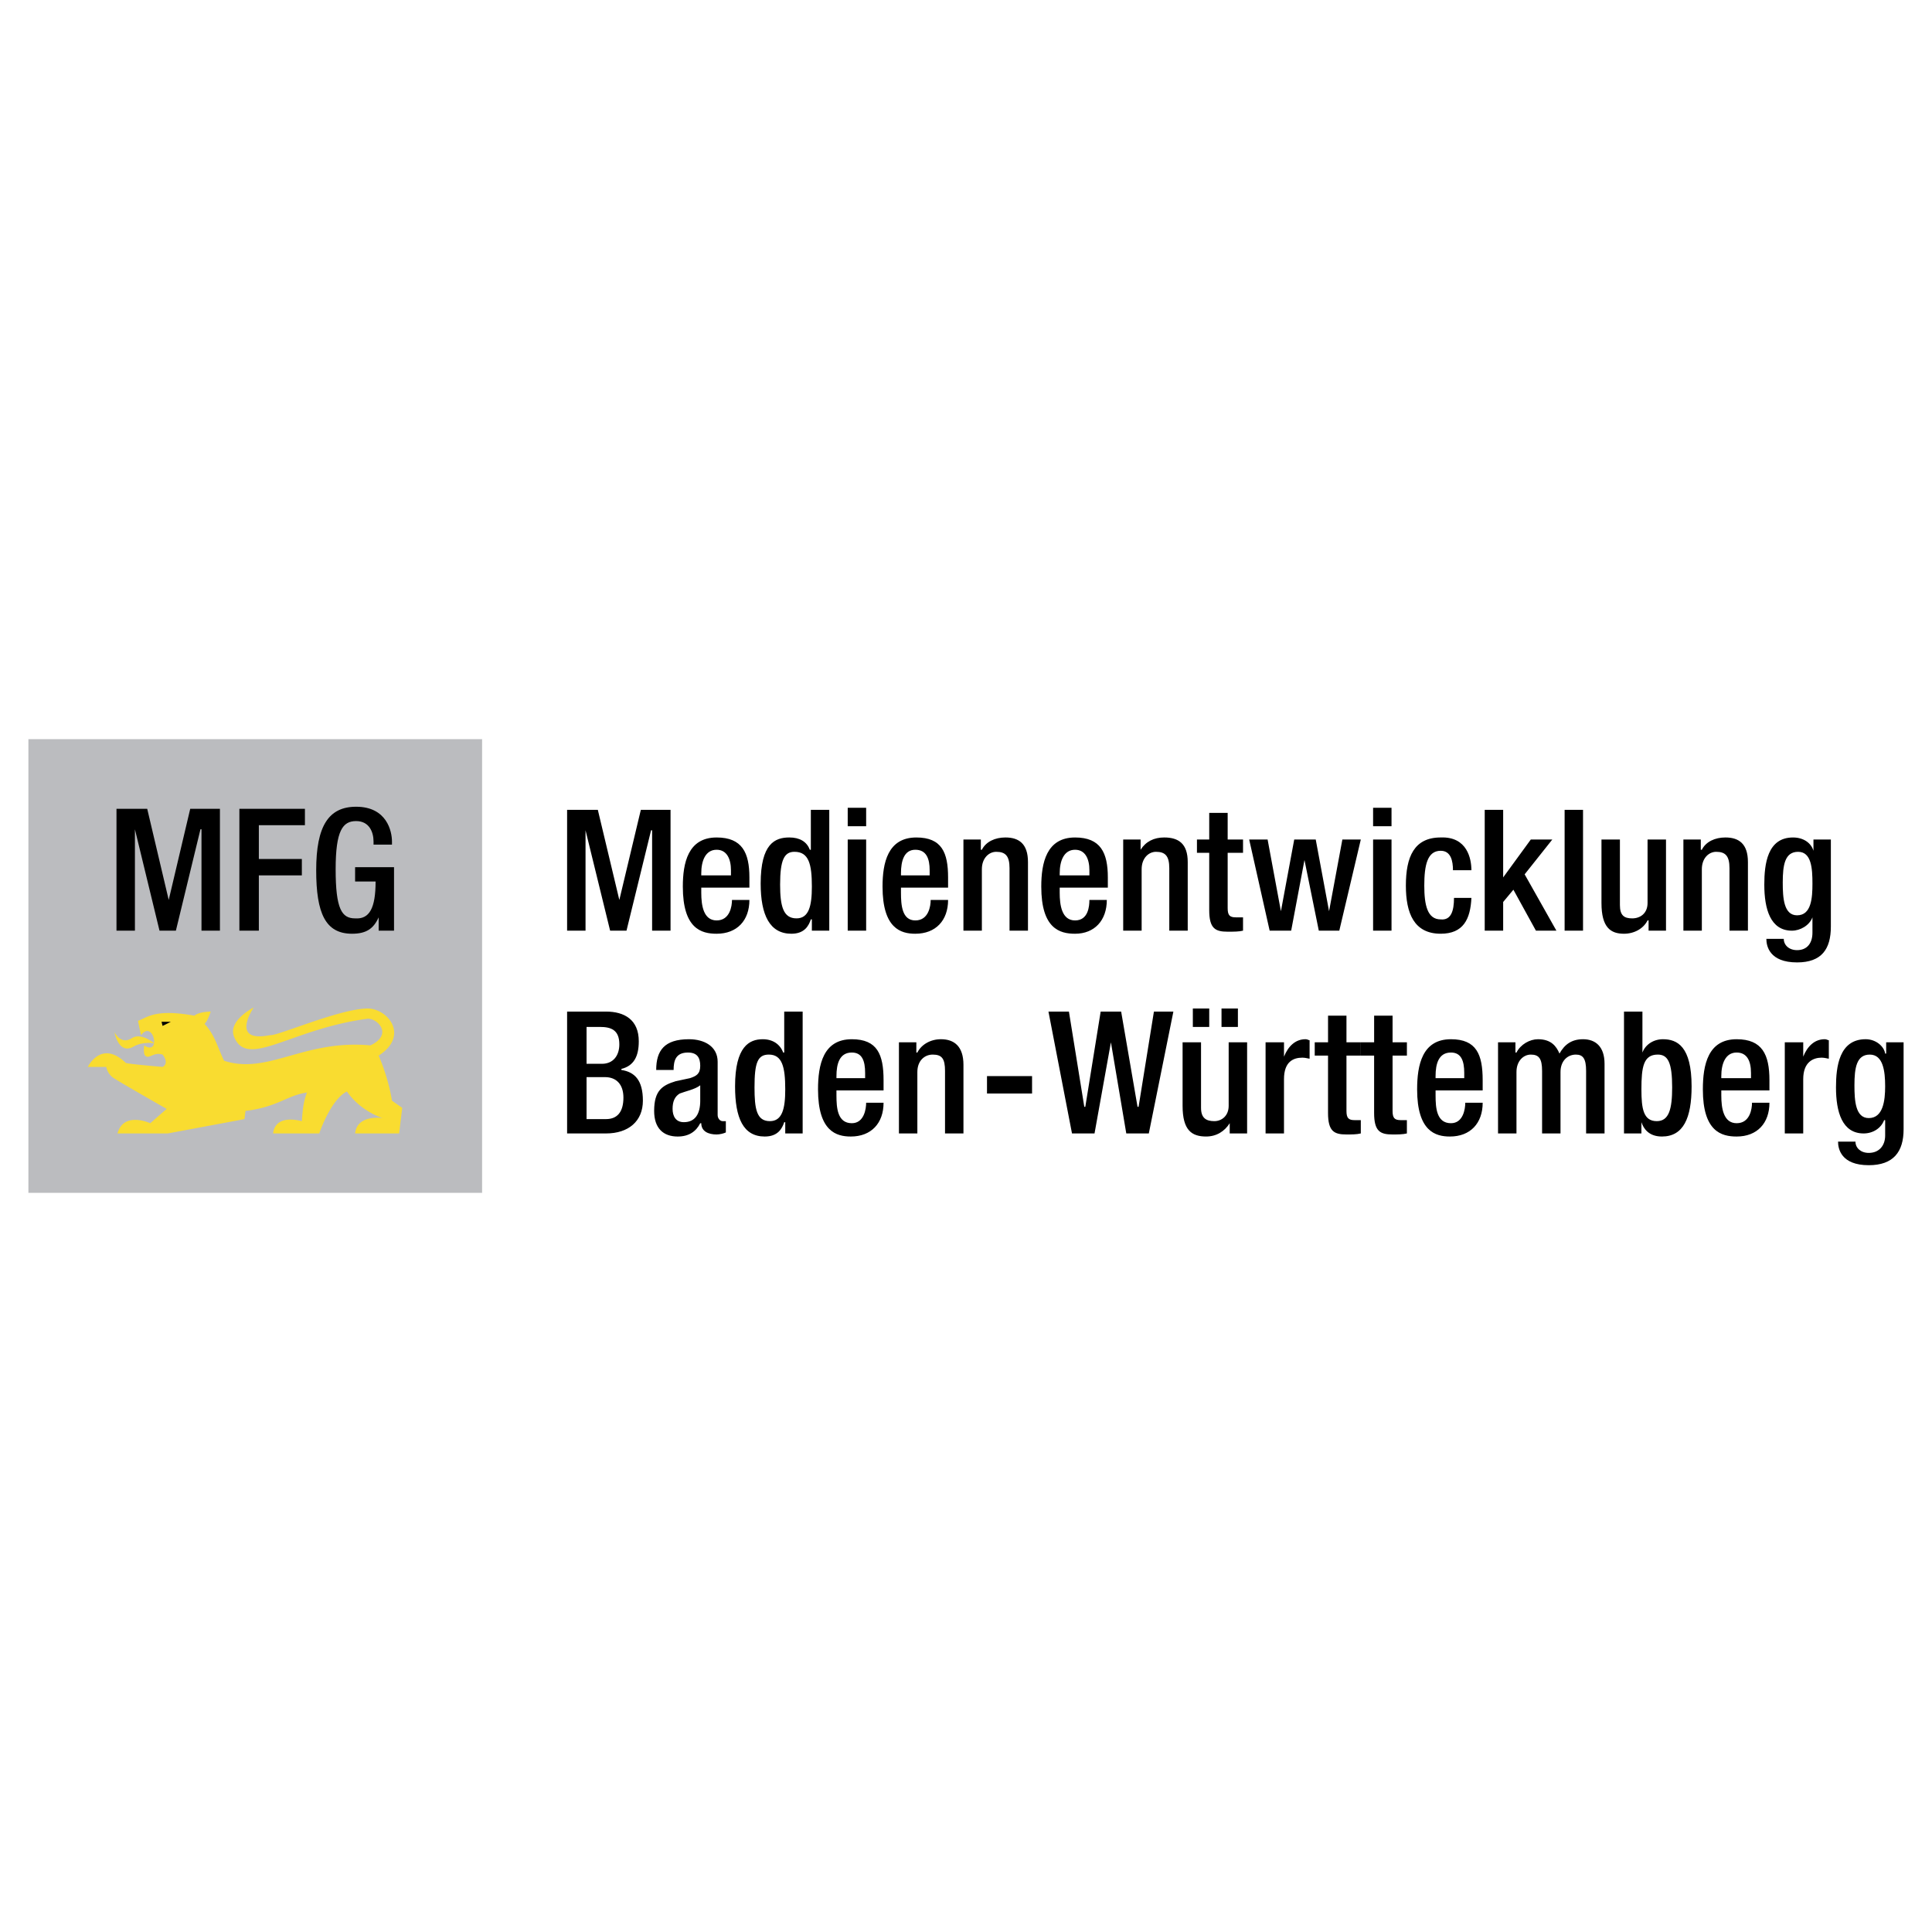
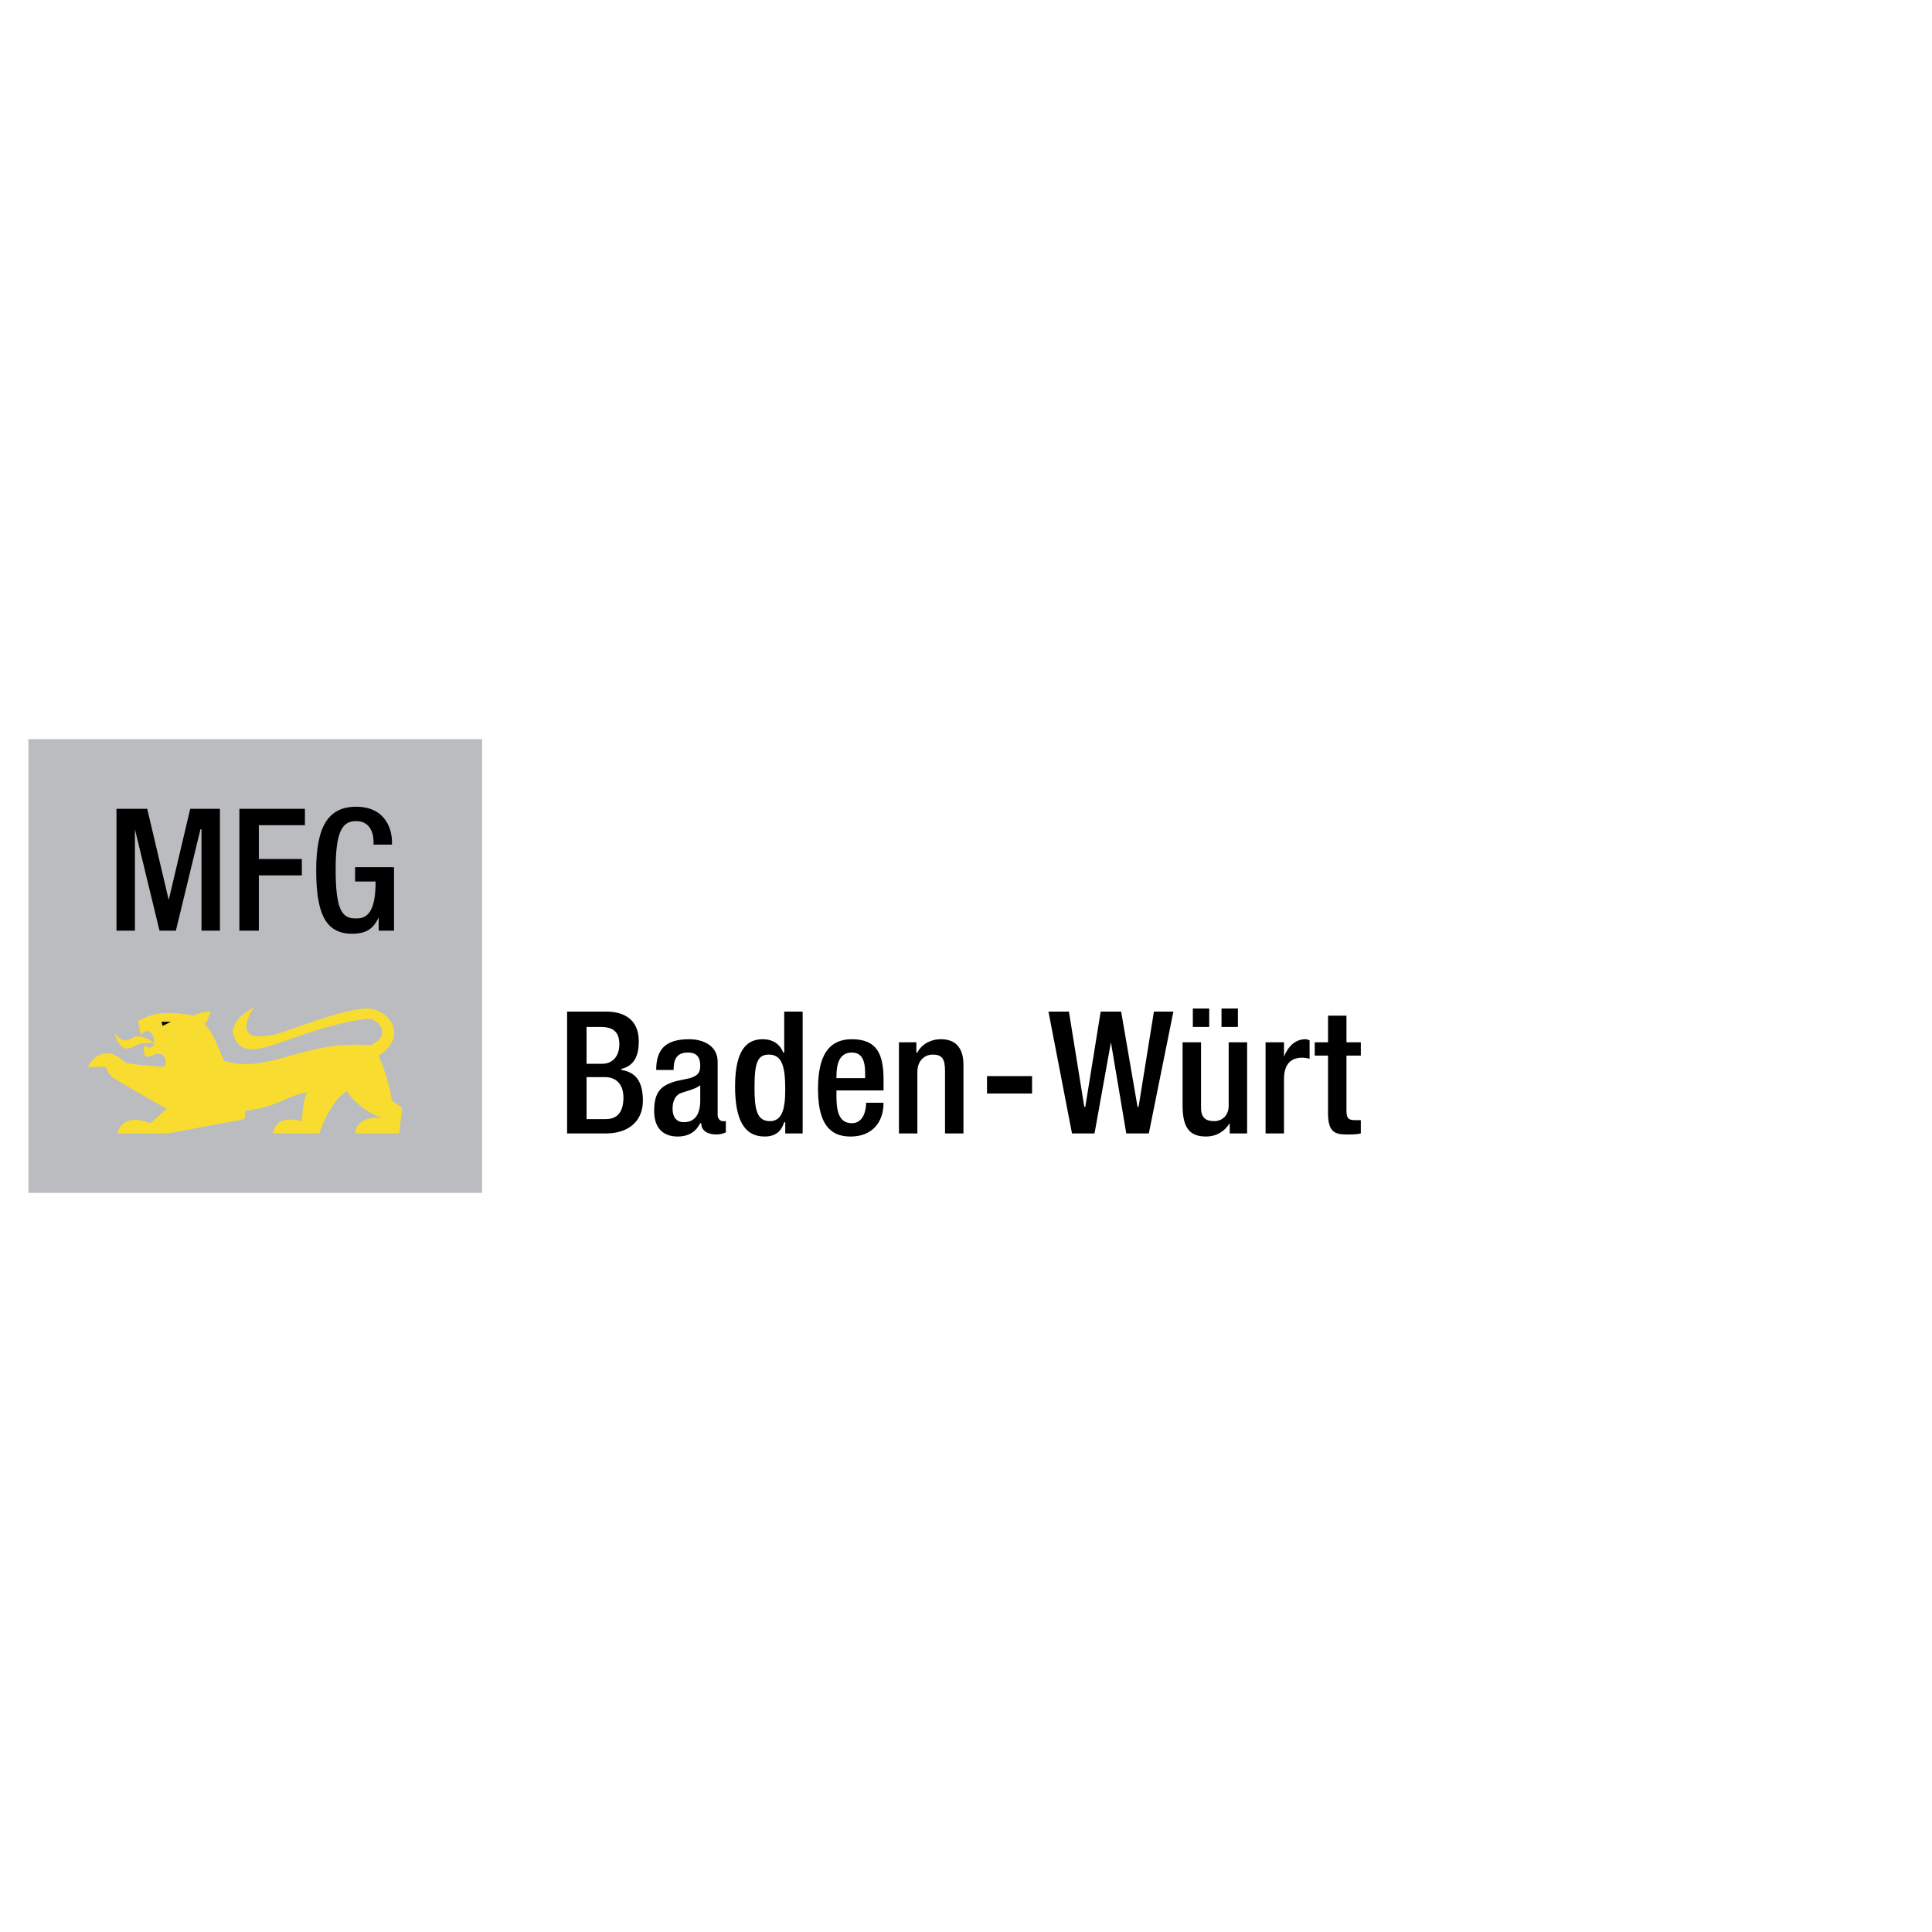
<svg xmlns="http://www.w3.org/2000/svg" width="2500" height="2500" viewBox="0 0 192.756 192.756">
  <g fill-rule="evenodd" clip-rule="evenodd">
    <path fill="#fff" d="M0 0h192.756v192.756H0V0z" />
    <path d="M58.521 106.137v-3.68h1.329c1.124 0 1.941.307 1.941 1.738 0 1.123-.613 1.941-1.737 1.941h-1.533v.001zm0 5.517v-4.189h1.839c1.124 0 1.839.715 1.839 2.043 0 1.432-.613 2.146-1.737 2.146h-1.941zm-1.941 1.43h3.883c2.248 0 3.678-1.227 3.678-3.27s-.817-2.861-2.146-3.064v-.104c1.226-.307 1.736-1.225 1.736-2.758 0-2.146-1.43-2.963-3.269-2.963H56.58v12.159zM71.6 105.932c0-1.533-1.328-2.248-2.861-2.248-2.452 0-3.27 1.125-3.27 3.066h1.737c0-.92.204-1.738 1.43-1.738.92 0 1.226.512 1.226 1.328 0 .818-.408 1.023-1.021 1.227l-1.431.307c-1.328.408-2.146.92-2.146 2.963 0 1.738.919 2.555 2.35 2.555 1.124 0 1.839-.512 2.248-1.328h.103c0 .816.715 1.123 1.532 1.123.307 0 .716-.102.92-.203v-1.125h-.307c-.307 0-.511-.307-.511-.613v-5.314h.001zm-1.737 3.882c0 1.328-.511 2.146-1.635 2.146-.817 0-1.124-.613-1.124-1.328 0-.717.204-1.227.715-1.533.511-.205 1.532-.408 2.043-.818v1.533h.001zM78.344 113.084h1.737v-12.158h-1.839v4.086h-.103c-.306-.816-1.021-1.328-2.043-1.328-1.328 0-2.758.715-2.758 4.701 0 3.166.817 5.006 2.963 5.006 1.328 0 1.737-.816 1.941-1.43h.102v1.123zm0-4.393c0 1.941-.307 3.166-1.533 3.166-1.328 0-1.533-1.225-1.533-3.371 0-2.453.307-3.27 1.431-3.27 1.328.001 1.635 1.227 1.635 3.475zM88.153 108.793v-1.021c0-2.555-.613-4.088-3.167-4.088-2.861 0-3.372 2.555-3.372 5.008 0 4.188 1.839 4.699 3.269 4.699 2.044 0 3.27-1.328 3.27-3.371h-1.737c0 .613-.204 2.043-1.43 2.043-1.431 0-1.533-1.533-1.533-2.76v-.51h4.7zm-4.7-1.227v-.203c0-1.227.307-2.352 1.533-2.352 1.021 0 1.328.818 1.328 2.045v.51h-2.861zM89.686 113.084h1.839v-6.131c0-1.123.715-1.736 1.533-1.736.92 0 1.227.408 1.227 1.635v6.232h1.839v-6.846c0-1.84-.919-2.555-2.248-2.555-1.021 0-1.941.512-2.35 1.328h-.102v-1.021h-1.737v9.094h-.001zM98.473 109.1h4.496v-1.737h-4.496v1.737zM106.953 113.084h2.248l1.635-9.094 1.533 9.094h2.248l2.451-12.158h-1.941l-1.531 9.502h-.104l-1.635-9.502h-2.043l-1.533 9.502h-.101l-1.534-9.502h-2.042l2.349 12.158zM121.871 102.457h1.635v-1.838h-1.635v1.838zm-2.861 0h1.635v-1.838h-1.635v1.838zm3.679 10.627h1.736v-9.094h-1.84v6.336c0 1.021-.715 1.531-1.43 1.531-.818 0-1.328-.307-1.328-1.328v-6.539h-1.84v6.336c0 2.451.92 3.064 2.35 3.064 1.023 0 1.84-.512 2.352-1.328v1.022zM126.266 113.084h1.838v-5.416c0-1.736.92-2.145 1.84-2.145.307 0 .613.102.715.102v-1.838c-.102 0-.203-.104-.408-.104-1.021 0-1.736.715-2.146 1.738v-1.432h-1.838v9.095h-.001zM131.17 105.318h1.328v5.723c0 1.838.613 2.145 1.838 2.145.512 0 1.023 0 1.432-.102v-1.328h-.613c-.613 0-.818-.205-.818-.92v-5.518h1.432v-1.328h-1.432v-2.656h-1.838v2.656h-1.328v1.328h-.001z" />
-     <path d="M135.768 105.318h1.328v5.723c0 1.838.613 2.145 1.84 2.145.51 0 1.021 0 1.43-.102v-1.328h-.613c-.613 0-.816-.205-.816-.92v-5.518h1.43v-1.328h-1.43v-2.656h-1.84v2.656h-1.328v1.328h-.001zM147.926 108.793v-1.021c0-2.555-.611-4.088-3.166-4.088-2.861 0-3.373 2.555-3.373 5.008 0 4.188 1.84 4.699 3.27 4.699 2.045 0 3.27-1.328 3.27-3.371h-1.736c0 .613-.205 2.043-1.43 2.043-1.432 0-1.533-1.533-1.533-2.76v-.51h4.698zm-4.699-1.227v-.203c0-1.227.307-2.352 1.533-2.352 1.021 0 1.328.818 1.328 2.045v.51h-2.861zM149.459 113.084h1.84v-6.131c0-1.123.715-1.736 1.43-1.736.818 0 1.125.408 1.125 1.635v6.232h1.838v-6.131c0-1.123.717-1.736 1.533-1.736.715 0 1.021.408 1.021 1.635v6.232h1.84v-6.947c0-1.738-.92-2.453-2.146-2.453-1.123 0-1.838.512-2.35 1.432-.307-.717-.818-1.432-2.146-1.432-.816 0-1.736.512-2.145 1.328h-.104v-1.021h-1.736v9.093zM162.027 113.084h1.736v-1.123c.205.613.715 1.43 2.045 1.43 2.145 0 2.963-1.84 2.963-5.006 0-3.986-1.432-4.701-2.861-4.701-.92 0-1.738.512-2.045 1.328v-4.086h-1.838v12.158zm1.737-4.393c0-2.248.205-3.475 1.635-3.475 1.021 0 1.432.816 1.432 3.27 0 2.146-.307 3.371-1.533 3.371-1.329 0-1.534-1.224-1.534-3.166zM176.537 108.793v-1.021c0-2.555-.717-4.088-3.271-4.088-2.859 0-3.371 2.555-3.371 5.008 0 4.188 1.84 4.699 3.371 4.699 2.045 0 3.271-1.328 3.271-3.371h-1.738c0 .613-.203 2.043-1.533 2.043-1.328 0-1.531-1.533-1.531-2.76v-.51h4.802zm-4.803-1.227v-.203c0-1.227.408-2.352 1.531-2.352 1.023 0 1.432.818 1.432 2.045v.51h-2.963zM178.068 113.084h1.84v-5.416c0-1.736 1.021-2.145 1.84-2.145.307 0 .611.102.715.102v-1.838c-.104 0-.205-.104-.408-.104-1.023 0-1.738.715-2.146 1.738v-1.432h-1.84v9.095h-.001zM183.383 113.902c0 .715.307 2.35 3.064 2.35 2.453 0 3.475-1.328 3.475-3.576v-8.686h-1.738v1.125h-.102c-.102-.717-.92-1.432-1.941-1.432-2.656 0-2.963 2.76-2.963 4.803 0 2.453.613 4.598 2.758 4.598.92 0 1.738-.51 2.045-1.328h.102v1.533c0 1.021-.613 1.736-1.635 1.736-.816 0-1.328-.51-1.328-1.123h-1.737zm1.635-5.621c0-1.736.203-3.064 1.531-3.064s1.533 1.635 1.533 3.168c0 1.43-.205 3.166-1.635 3.166-1.328 0-1.429-1.737-1.429-3.27zM56.58 92.853h1.839V82.84l2.453 10.013h1.634l2.452-10.013h.103v10.013H66.9V80.796h-2.963l-2.146 8.992-2.146-8.992H56.58v12.057zM74.768 88.562V87.54c0-2.453-.715-3.985-3.27-3.985-2.861 0-3.372 2.554-3.372 4.904 0 4.189 1.839 4.7 3.372 4.7 2.044 0 3.27-1.328 3.27-3.372h-1.737c0 .613-.205 2.044-1.533 2.044-1.328 0-1.532-1.533-1.532-2.759v-.511h4.802v.001zm-4.803-1.227v-.204c0-1.226.408-2.351 1.532-2.351 1.022 0 1.431.92 1.431 2.044v.511h-2.963zM81 92.853h1.737V80.796h-1.839v3.984h-.102c-.306-.817-1.022-1.226-2.043-1.226-1.431 0-2.861.613-2.861 4.598 0 3.168.919 5.007 3.065 5.007 1.328 0 1.737-.817 1.941-1.431H81v1.125zm0-4.394c0 1.941-.307 3.167-1.533 3.167-1.329 0-1.635-1.226-1.635-3.372 0-2.452.409-3.27 1.43-3.27 1.432.001 1.738 1.227 1.738 3.475zM84.577 92.853h1.839v-9.094h-1.839v9.094zm0-10.422h1.839v-1.839h-1.839v1.839zM94.59 88.562V87.54c0-2.453-.613-3.985-3.167-3.985-2.861 0-3.372 2.554-3.372 4.904 0 4.189 1.839 4.7 3.27 4.7 2.043 0 3.27-1.328 3.27-3.372h-1.737c0 .613-.205 2.044-1.533 2.044-1.329 0-1.431-1.533-1.431-2.759v-.511h4.7v.001zm-4.7-1.227v-.204c0-1.226.307-2.351 1.431-2.351s1.431.92 1.431 2.044v.511H89.89zM96.123 92.853h1.838v-6.131c0-1.124.717-1.737 1.432-1.737.92 0 1.328.409 1.328 1.635v6.232h1.84v-6.846c0-1.839-.92-2.452-2.248-2.452-1.021 0-1.941.409-2.352 1.226h-.102v-1.021h-1.737v9.094h.001zM110.529 88.562V87.54c0-2.453-.715-3.985-3.27-3.985-2.861 0-3.371 2.554-3.371 4.904 0 4.189 1.838 4.7 3.371 4.7 1.941 0 3.168-1.328 3.168-3.372h-1.738c0 .613-.102 2.044-1.43 2.044s-1.533-1.533-1.533-2.759v-.511h4.803v.001zm-4.802-1.227v-.204c0-1.226.41-2.351 1.533-2.351 1.021 0 1.43.92 1.43 2.044v.511h-2.963zM112.062 92.853h1.84v-6.131c0-1.124.715-1.737 1.43-1.737.92 0 1.328.409 1.328 1.635v6.232h1.84v-6.846c0-1.839-.92-2.452-2.35-2.452-1.023 0-1.84.409-2.352 1.226v-1.021h-1.736v9.094zM119.42 85.087h1.225v5.722c0 1.839.613 2.146 1.84 2.146.613 0 1.123 0 1.533-.103v-1.328h-.715c-.613 0-.818-.204-.818-.919v-5.518h1.533v-1.328h-1.533v-2.656h-1.84v2.656h-1.225v1.328zM126.674 92.853h2.146l1.328-7.05 1.43 7.05h2.043l2.147-9.094h-1.84l-1.328 7.153-1.329-7.153h-2.146l-1.328 7.153-1.328-7.153h-1.838l2.043 9.094zM136.994 92.853h1.838v-9.094h-1.838v9.094zm0-10.422h1.838v-1.839h-1.838v1.839zM145.066 89.583c0 1.328-.307 2.248-1.328 2.146-1.33 0-1.637-1.431-1.637-3.372 0-2.043.307-3.474 1.637-3.474 1.021 0 1.225 1.022 1.225 1.941h1.84c0-1.124-.408-3.372-3.064-3.27-2.658 0-3.475 1.941-3.475 4.802 0 2.759.816 4.802 3.475 4.802 2.246 0 2.963-1.431 3.064-3.576h-1.737v.001zM148.131 92.853h1.84v-2.861l1.021-1.226 2.248 4.087h2.043l-3.168-5.62 2.76-3.474h-2.146l-2.758 3.781v-6.744h-1.84v12.057zM156.102 92.853h1.837V80.796h-1.837v12.057zM164.479 92.853h1.738v-9.094h-1.84v6.335c0 1.022-.715 1.533-1.533 1.533-.816 0-1.225-.306-1.225-1.329v-6.539h-1.84v6.335c0 2.452.92 3.065 2.248 3.065 1.021 0 1.941-.511 2.35-1.328h.102v1.022zM167.953 92.853h1.84v-6.131c0-1.124.715-1.737 1.43-1.737.92 0 1.328.409 1.328 1.635v6.232h1.84v-6.846c0-1.839-.92-2.452-2.248-2.452-1.021 0-1.941.409-2.35 1.226h-.104v-1.021h-1.736v9.094zM176.23 93.67c0 .715.307 2.35 3.064 2.35 2.453 0 3.371-1.328 3.371-3.576v-8.685h-1.736v1.124c-.205-.715-.92-1.328-2.043-1.328-2.555 0-2.861 2.656-2.861 4.7 0 2.452.613 4.598 2.758 4.598.818 0 1.738-.511 2.045-1.328v1.533c0 1.021-.512 1.737-1.533 1.737-.816 0-1.328-.511-1.328-1.124h-1.737v-.001zm1.635-5.619c0-1.737.203-3.065 1.531-3.065s1.432 1.635 1.432 3.167c0 1.431-.104 3.168-1.533 3.168-1.328 0-1.43-1.738-1.43-3.27z" />
    <path fill="#bbbcbf" d="M2.834 73.746h45.265v45.264H2.834V73.746z" />
    <path d="M11.622 92.853h1.839V82.738l2.453 10.115h1.634L20 82.738h.103v10.115h1.839V80.694h-2.963l-2.146 9.094-2.146-9.094h-3.065v12.159zM23.883 92.853h1.942v-5.518h4.291v-1.634h-4.291v-3.372h4.597v-1.635h-6.539v12.159zM37.779 92.853h1.533v-6.335h-3.883v1.431h2.044c0 2.657-.613 3.78-2.044 3.678-1.328 0-1.941-.919-1.941-4.905 0-3.882.715-4.802 2.044-4.802 1.328 0 1.737 1.124 1.737 2.043v.306h1.839v-.306c0-1.022-.511-3.474-3.576-3.474-2.759 0-3.985 1.941-3.985 6.335 0 4.292.92 6.335 3.576 6.335 1.431 0 2.146-.511 2.657-1.635v1.329h-.001z" />
    <path d="M13.768 101.846c.919-.307 1.635-1.227 5.62-.512.511-.408 1.635-.408 1.635-.408-.205.613-.409 1.021-.613 1.225 1.021 1.125 1.226 2.146 1.941 3.68 4.394 1.43 7.97-2.146 14.611-1.533 2.35-1.123.613-2.758-.307-2.656-7.664 1.021-11.955 5.006-13.283 1.84-.715-1.635 1.941-2.965 1.941-2.965s-2.453 3.576 1.635 2.76c.715.102 6.744-2.555 9.604-2.656 2.044-.104 4.394 2.656 1.226 4.699 1.022 2.35 1.329 4.496 1.329 4.496l1.021.715-.307 2.555h-4.394c.204-1.941 2.759-1.533 2.759-1.533s-2.146-.611-3.576-2.656c-1.635.818-2.759 4.189-2.759 4.189h-4.598s0-1.941 2.86-1.227c.103-1.43.205-2.043.511-2.859-2.043.305-2.861 1.43-6.131 1.838l-.102.818-7.663 1.43h-5.007c.613-2.248 3.27-1.021 3.27-1.021l1.635-1.43s-5.211-2.965-5.415-3.168a1.821 1.821 0 0 1-.613-1.021H8.761s1.328-2.76 3.78-.41c0 .104 3.679.41 3.679.41s.715-.307 0-1.227c-.92-.307-1.329.51-1.737.102-.205-.203-.102-1.021-.102-1.021 1.737 1.125.919-2.656-.307-1.021 0 .098-.306-1.433-.306-1.433z" fill="#f9dc30" />
    <path d="M11.417 102.969s.613 1.328 1.737.613c.919-.613 2.248.51 2.248.51s-1.124-.203-2.043.307c-1.533.919-1.942-1.43-1.942-1.43z" fill="#f9dc30" />
    <path d="M16.118 101.947h.92l-.818.408-.102-.408z" />
  </g>
</svg>